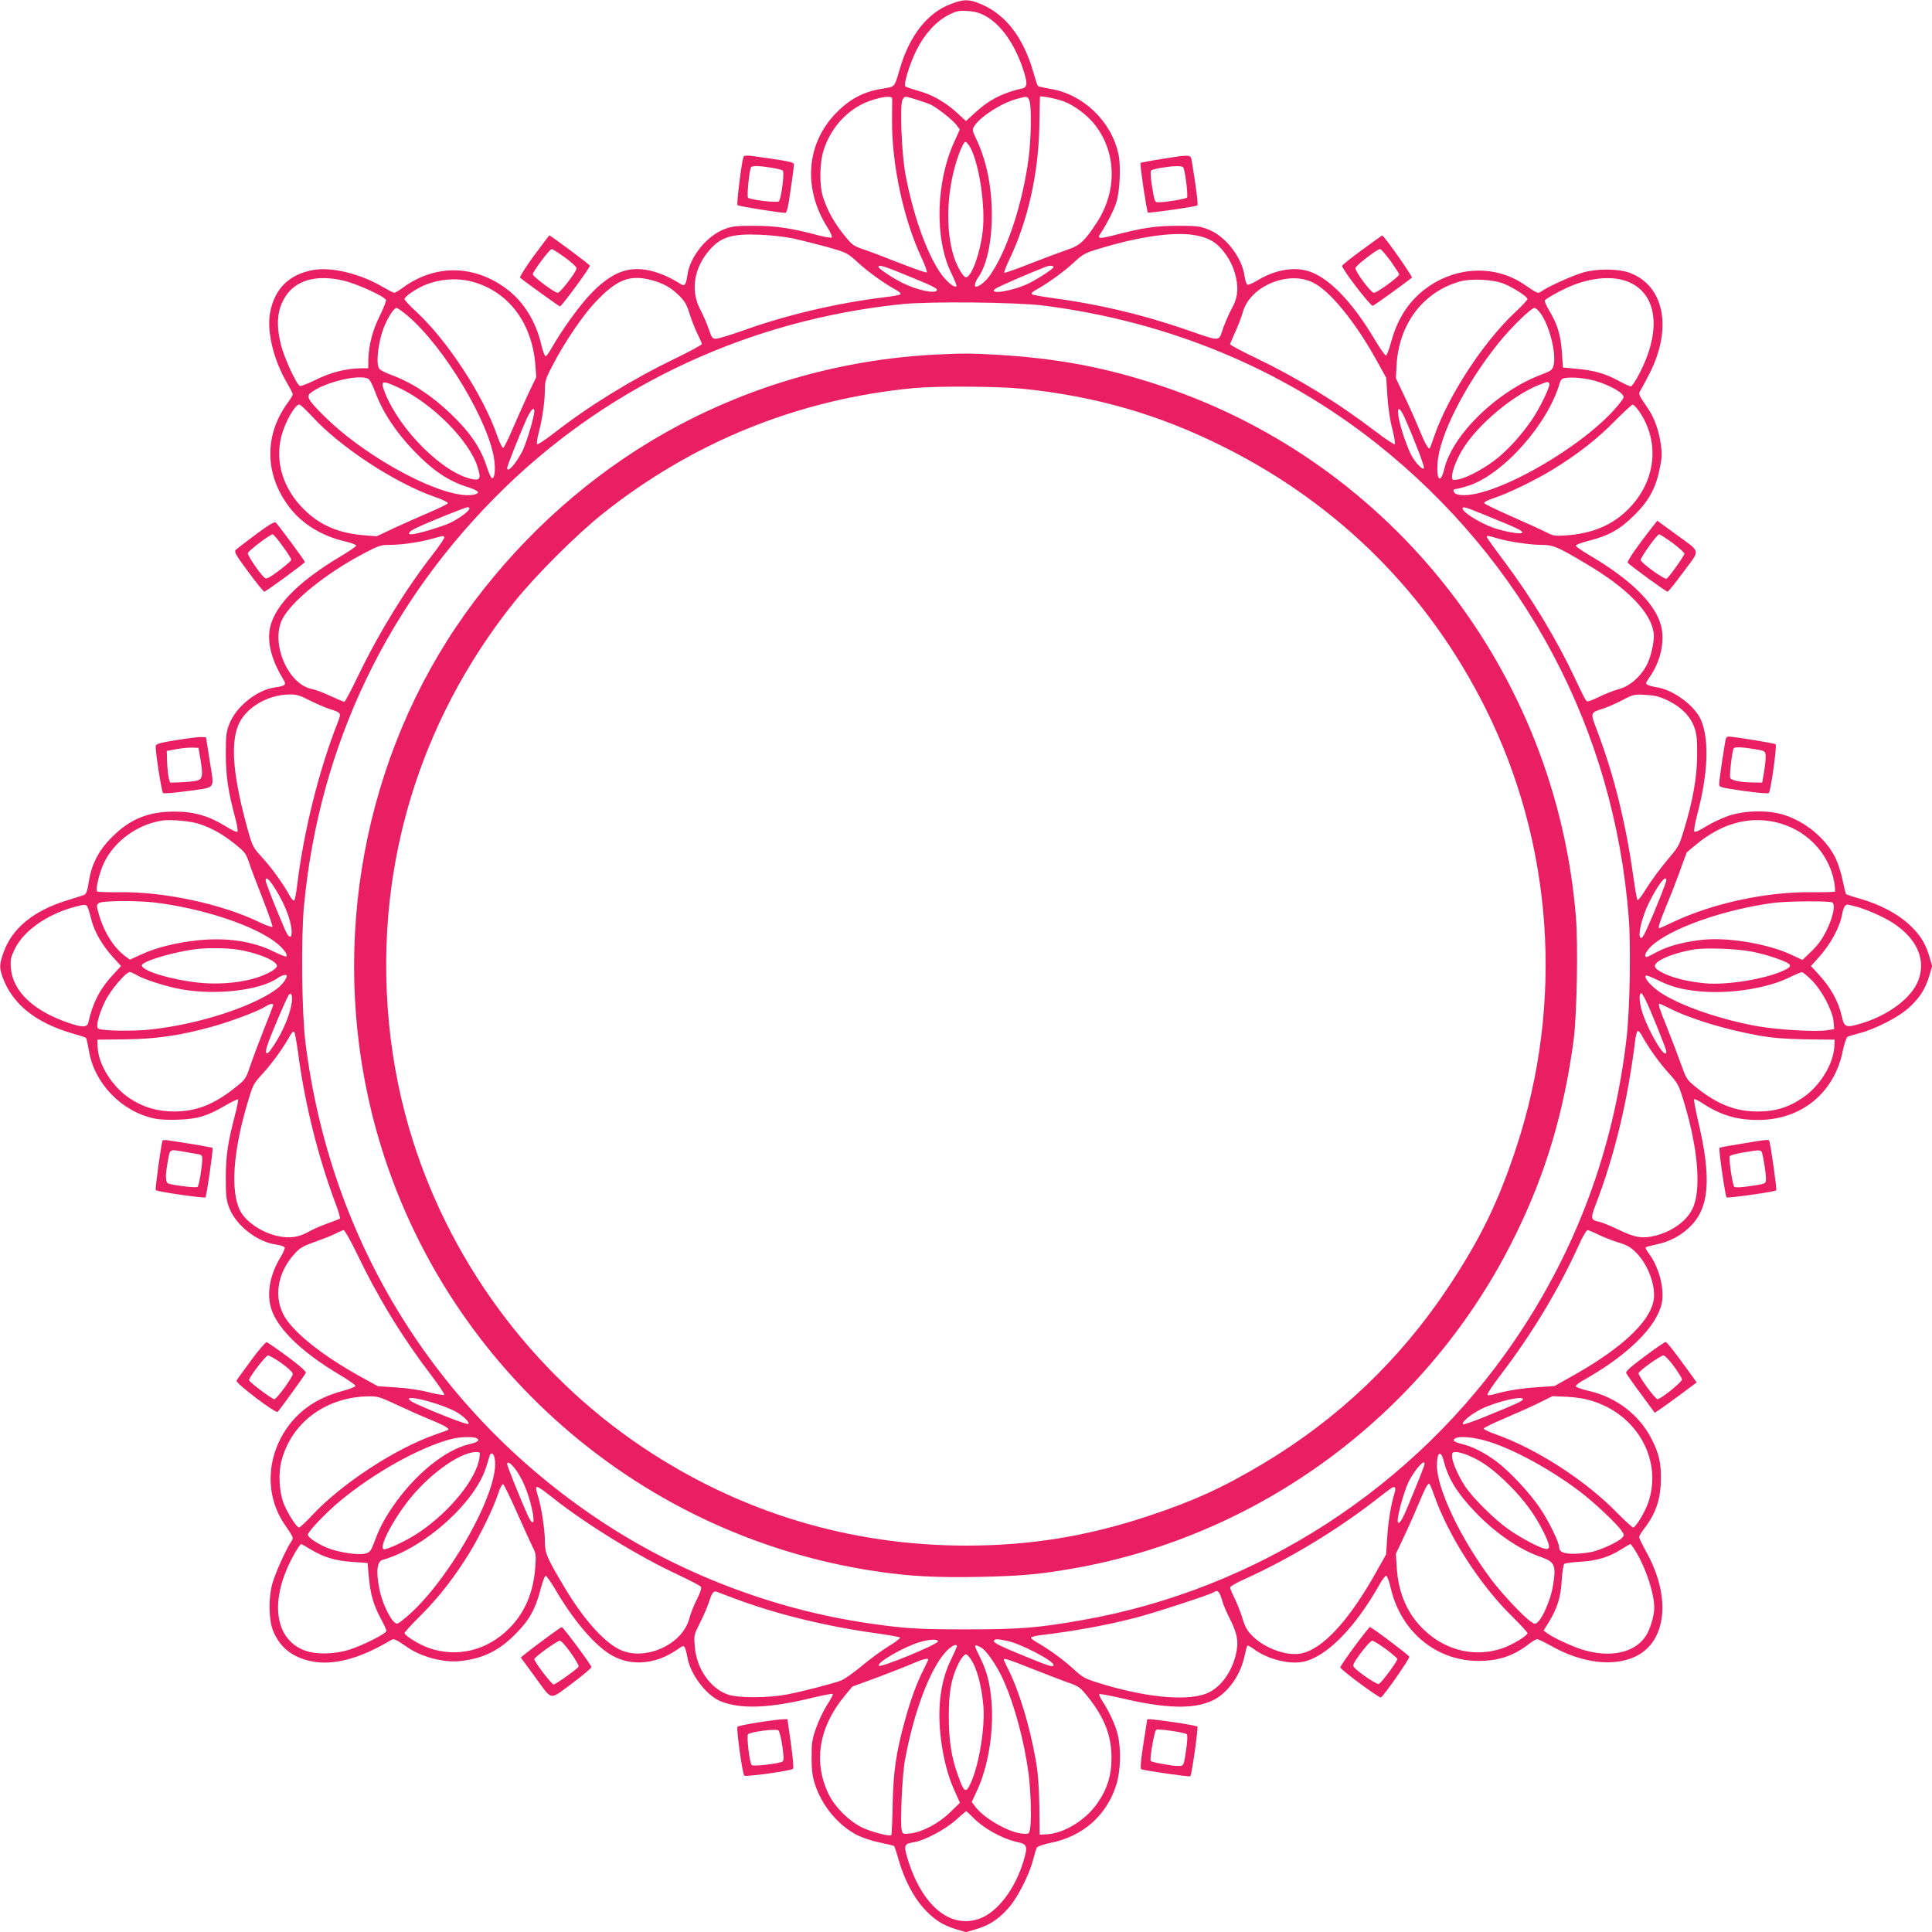
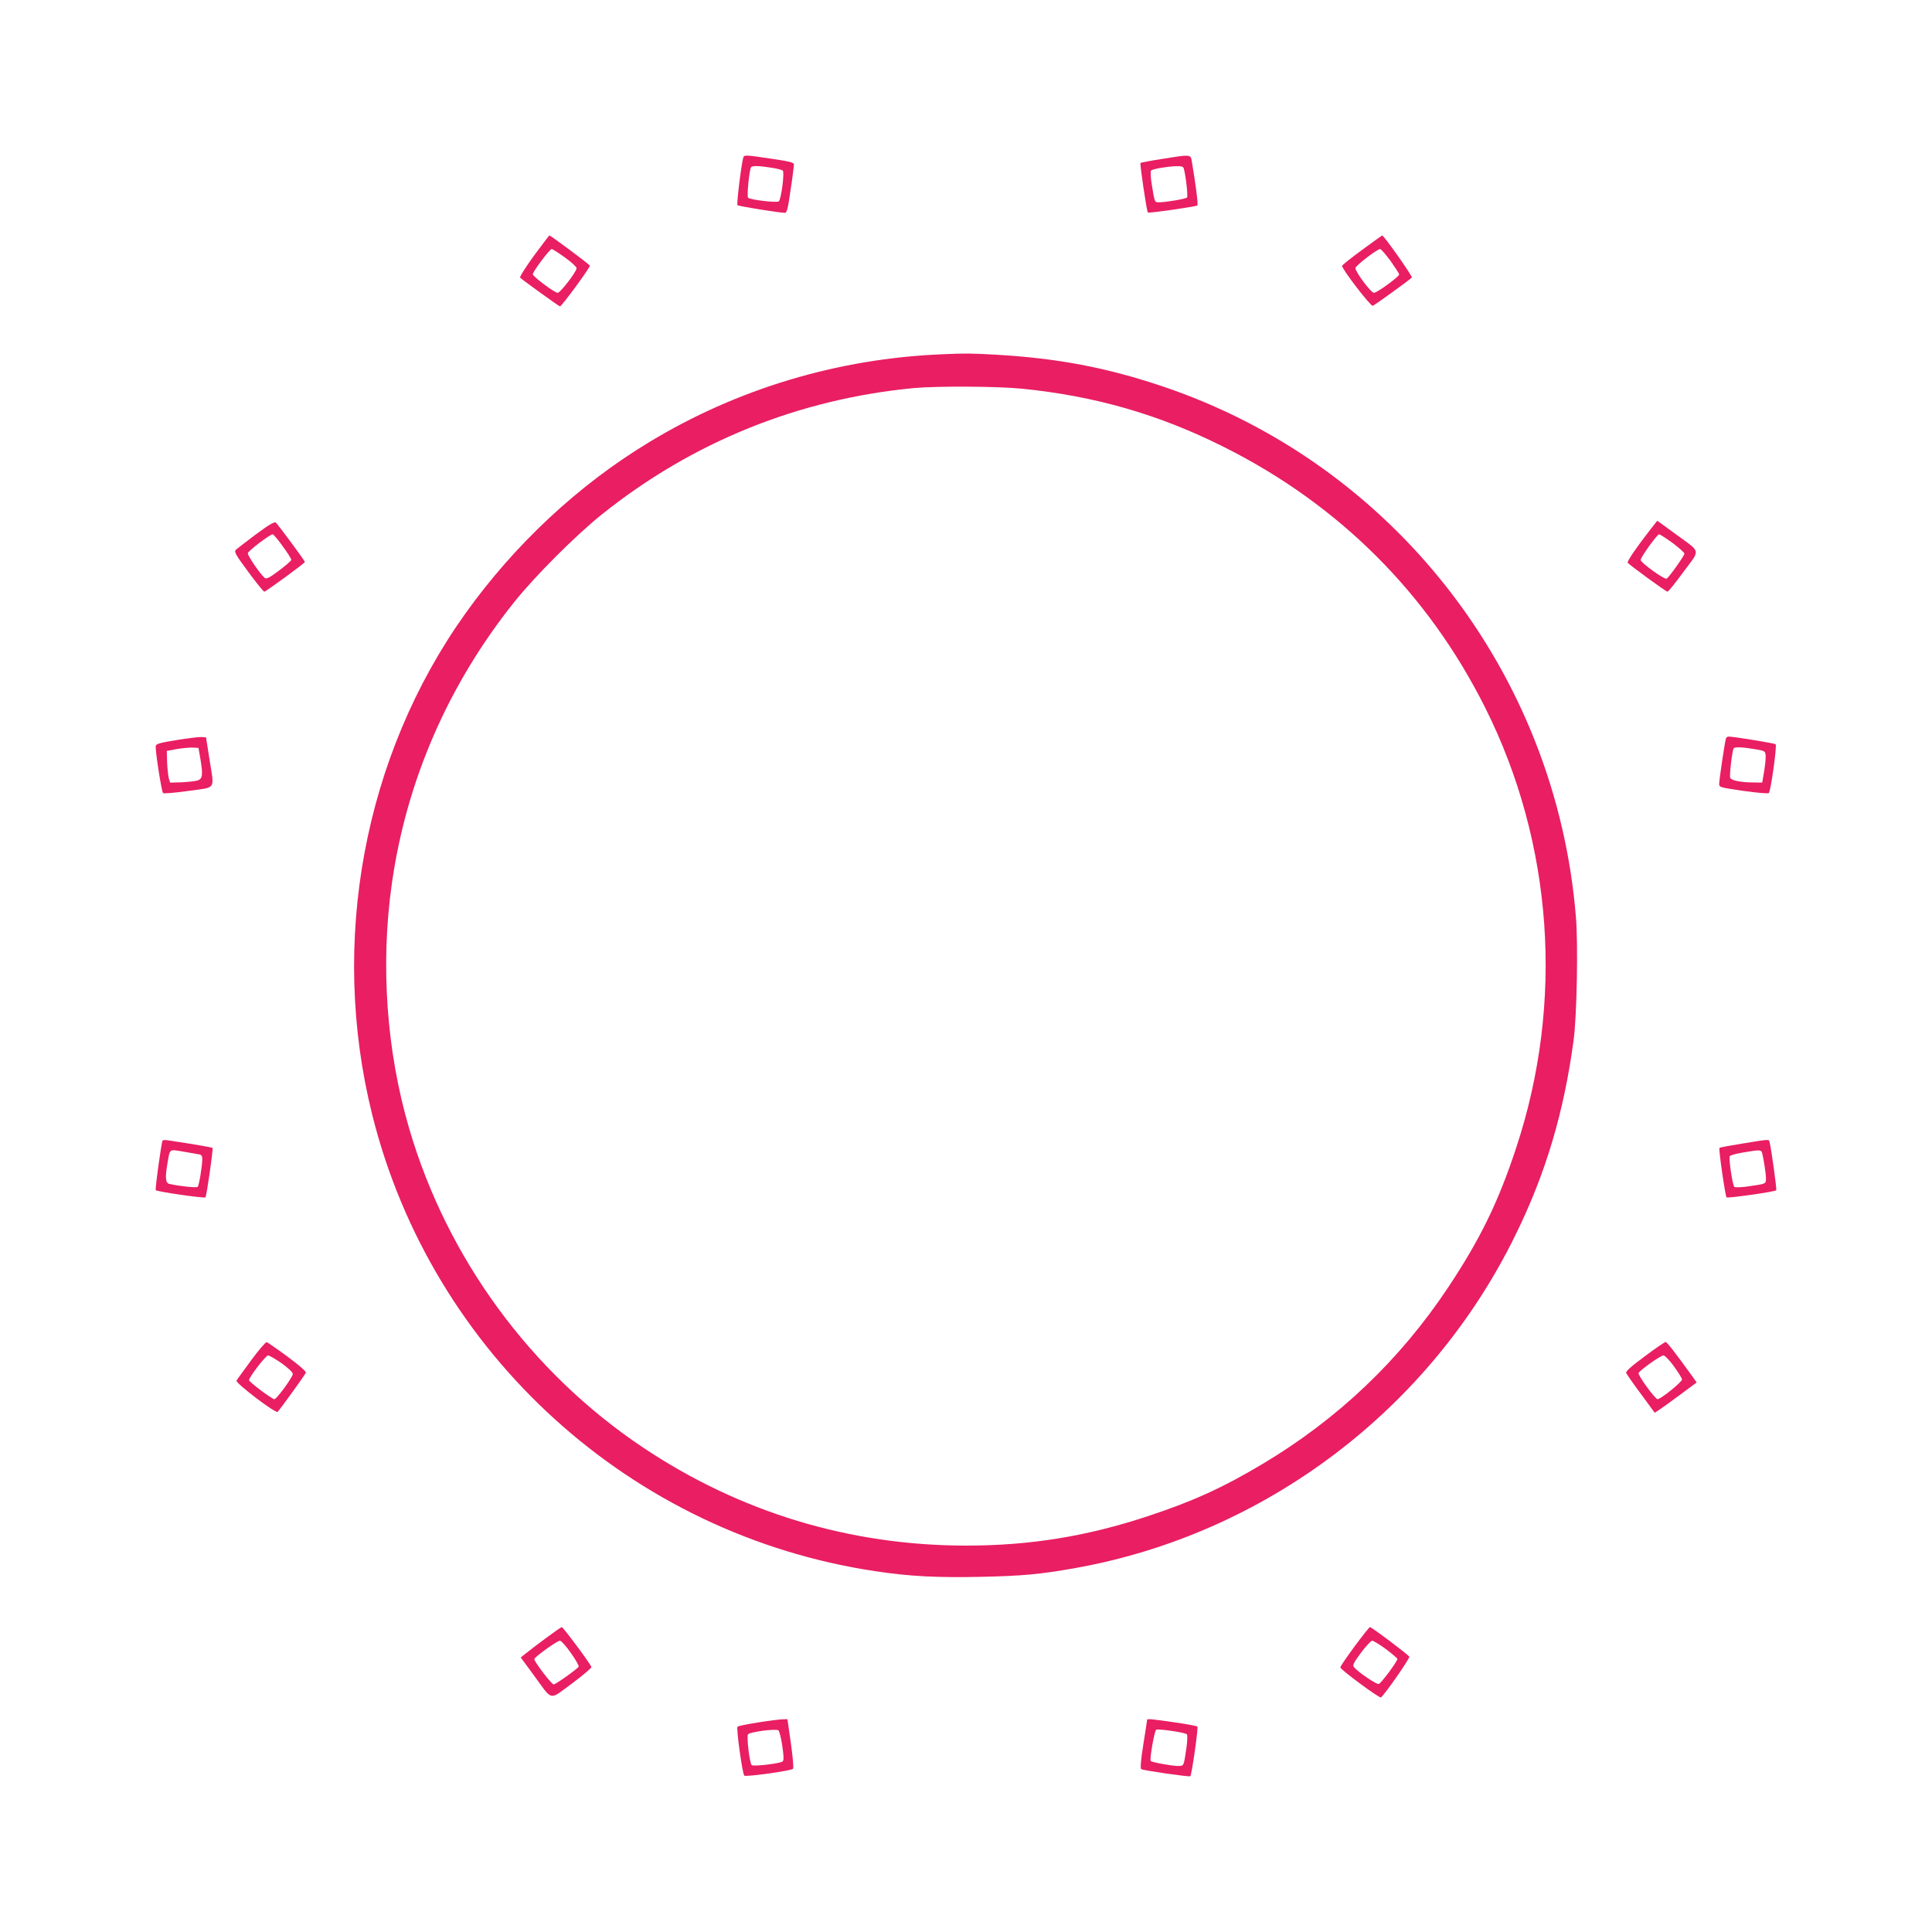
<svg xmlns="http://www.w3.org/2000/svg" version="1.0" width="1280pt" height="1280pt" viewBox="0 0 1280 1280" preserveAspectRatio="xMidYMid meet">
  <g transform="translate(0,1280) scale(0.1,-0.1)" fill="#e91e63" stroke="none">
-     <path d="M6301 12774 c-154 -57 -272 -206 -336 -419 -41 -139 -32 -128 -121 -143 -118 -18 -211 -66 -299 -155 -203 -203 -228 -502 -64 -762 21 -33 34 -64 30 -68 -4 -4 -41 1 -82 12 -182 49 -281 64 -429 65 -129 0 -152 -3 -205 -24 -114 -45 -225 -183 -241 -303 -9 -65 -18 -76 -46 -58 -114 73 -232 108 -325 96 -84 -10 -167 -58 -258 -150 -76 -76 -199 -245 -271 -372 -16 -29 -34 -53 -39 -53 -6 0 -19 35 -29 77 -35 152 -117 284 -227 367 -216 163 -475 167 -690 10 -26 -19 -51 -34 -57 -34 -5 0 -40 18 -78 40 -150 88 -340 133 -460 111 -160 -29 -256 -125 -285 -285 -22 -120 23 -310 111 -460 22 -38 40 -73 40 -78 0 -6 -15 -31 -34 -57 -157 -215 -153 -474 10 -690 83 -110 215 -192 367 -227 42 -10 77 -23 77 -29 0 -5 -46 -37 -102 -70 -294 -175 -454 -343 -473 -498 -11 -92 20 -201 93 -320 21 -33 12 -42 -55 -51 -120 -16 -258 -127 -303 -241 -21 -53 -24 -76 -24 -205 1 -148 16 -247 65 -429 11 -41 16 -78 12 -82 -4 -4 -39 12 -77 36 -109 68 -209 98 -336 98 -175 1 -297 -48 -417 -168 -89 -88 -137 -181 -155 -299 -10 -63 -17 -80 -33 -86 -11 -4 -60 -20 -110 -35 -219 -67 -363 -183 -420 -341 -29 -80 -30 -103 -10 -162 65 -185 223 -311 476 -382 40 -11 76 -23 79 -27 4 -5 12 -42 19 -83 35 -216 214 -403 432 -450 33 -8 99 -11 165 -8 126 5 187 24 307 94 44 25 81 43 84 40 3 -3 -6 -49 -20 -103 -48 -184 -61 -271 -61 -418 0 -123 3 -147 24 -200 45 -115 186 -225 312 -241 27 -4 52 -12 54 -19 3 -6 -11 -38 -30 -69 -62 -103 -86 -215 -66 -310 29 -141 195 -308 465 -467 55 -33 100 -65 100 -71 0 -6 -39 -21 -87 -34 -164 -44 -286 -126 -371 -251 -133 -194 -139 -442 -15 -627 68 -101 65 -93 45 -123 -35 -53 -104 -209 -122 -273 -27 -94 -25 -238 3 -311 44 -111 126 -178 253 -205 142 -30 315 14 516 132 36 21 28 24 129 -44 93 -62 238 -99 344 -87 151 17 257 69 365 179 93 93 133 166 167 299 13 48 27 87 33 87 6 0 33 -39 62 -87 115 -197 247 -356 355 -427 132 -88 304 -79 453 24 40 28 45 29 53 13 5 -10 12 -38 16 -62 17 -108 121 -249 215 -290 132 -56 326 -50 614 21 70 17 130 28 134 25 3 -4 -13 -36 -37 -72 -23 -36 -56 -104 -73 -153 -27 -77 -30 -100 -30 -197 0 -83 6 -126 22 -175 46 -144 157 -277 284 -340 35 -17 102 -39 150 -48 47 -10 89 -20 91 -23 3 -3 17 -45 31 -95 36 -125 96 -240 163 -315 70 -77 126 -113 214 -140 l68 -20 68 20 c86 26 144 63 210 136 61 66 141 223 167 325 9 36 20 71 24 79 4 8 44 22 93 32 213 43 369 181 433 382 30 95 34 243 9 340 -16 63 -58 153 -102 219 -13 21 -22 41 -19 44 3 3 63 -8 134 -24 305 -73 493 -78 619 -17 99 49 182 165 209 292 8 36 16 67 19 70 3 3 21 -6 41 -21 89 -68 239 -106 332 -85 154 34 342 226 503 512 17 31 37 57 44 57 6 0 19 -35 29 -77 65 -290 300 -487 582 -487 131 0 229 32 329 108 25 20 52 36 60 36 7 0 49 -20 92 -44 203 -115 414 -141 561 -70 207 100 236 399 67 698 -24 43 -44 85 -44 92 0 8 16 35 36 60 77 102 108 197 108 334 0 102 -14 161 -59 251 -83 166 -237 284 -427 326 -43 10 -78 23 -78 29 0 7 26 27 58 44 285 161 477 349 511 503 21 93 -17 243 -85 332 -15 20 -24 38 -21 41 3 3 34 11 70 19 84 17 158 55 218 112 135 126 151 325 57 716 -16 71 -27 131 -24 134 3 3 23 -6 44 -19 127 -85 235 -118 380 -118 286 0 505 179 561 458 10 49 24 89 32 93 8 4 43 15 79 24 102 26 259 106 325 167 73 66 110 124 136 210 l20 68 -20 68 c-27 88 -63 144 -140 214 -75 67 -190 127 -315 163 -50 14 -92 28 -95 31 -3 2 -13 44 -23 91 -9 48 -31 115 -48 150 -63 127 -196 238 -340 284 -102 33 -259 31 -368 -6 -46 -16 -114 -48 -150 -71 -38 -24 -71 -39 -76 -34 -5 5 3 51 17 107 74 279 83 501 26 634 -41 94 -182 198 -290 215 -24 4 -52 11 -62 16 -16 8 -15 13 13 53 73 106 101 235 75 339 -37 146 -201 307 -477 469 -49 29 -88 56 -88 62 0 6 39 20 88 33 133 34 204 74 299 168 97 95 145 183 170 314 14 68 15 96 6 159 -14 93 -42 171 -85 235 -68 101 -65 93 -44 129 10 17 36 66 57 107 149 297 95 574 -130 661 -73 29 -216 31 -311 4 -64 -18 -220 -87 -273 -122 -30 -20 -22 -23 -123 45 -185 124 -433 118 -627 -15 -125 -85 -207 -207 -251 -371 -13 -48 -28 -87 -34 -87 -6 0 -38 45 -71 100 -159 270 -326 436 -467 465 -95 20 -207 -4 -310 -66 -31 -19 -63 -33 -69 -30 -7 2 -15 27 -19 54 -16 126 -126 267 -241 312 -53 21 -77 24 -200 24 -147 0 -234 -13 -418 -61 -101 -26 -120 -25 -99 5 33 47 86 147 104 199 27 72 36 250 18 332 -47 218 -234 397 -450 432 -41 7 -78 15 -83 19 -4 3 -16 39 -27 79 -71 253 -197 411 -382 476 -58 20 -91 18 -167 -11z m228 -80 c100 -54 191 -181 247 -346 33 -97 32 -126 -3 -134 -126 -27 -223 -77 -312 -160 l-61 -56 -62 57 c-79 71 -162 118 -257 144 -41 12 -78 24 -83 29 -13 13 29 149 73 238 52 106 131 193 212 234 55 28 69 31 128 27 48 -3 81 -12 118 -33z m-618 -546 c0 -7 0 -69 -1 -138 -3 -295 75 -659 195 -917 24 -51 40 -95 35 -98 -5 -3 -86 26 -182 63 -95 38 -204 79 -241 91 -64 22 -72 28 -128 98 -64 81 -105 154 -135 243 -27 82 -25 234 5 322 43 127 128 230 239 291 83 45 211 72 213 45z m165 -9 c38 -12 80 -27 94 -34 46 -24 144 -102 167 -133 l22 -30 -35 -78 c-124 -267 -133 -646 -22 -872 22 -46 38 -85 35 -88 -14 -15 -70 33 -113 97 -91 138 -178 388 -226 649 -25 139 -37 454 -19 488 14 27 13 27 97 1z m744 -5 c15 -39 12 -248 -5 -381 -40 -305 -146 -624 -259 -781 -26 -37 -70 -72 -91 -72 -12 0 -4 34 14 59 58 81 92 236 92 416 0 191 -35 359 -102 502 -29 60 -29 63 -13 89 43 64 178 151 281 179 68 19 72 18 83 -11z m226 -5 c73 -27 164 -96 213 -162 138 -183 142 -433 10 -638 -79 -122 -115 -156 -188 -180 -36 -12 -146 -53 -244 -91 -98 -39 -180 -68 -183 -65 -3 3 12 43 34 89 123 259 192 569 198 883 2 105 3 192 4 194 0 9 106 -12 156 -30z m-615 -310 c58 -115 98 -385 80 -548 -15 -141 -70 -296 -108 -308 -17 -6 -58 61 -82 132 -61 185 -49 462 31 681 18 50 35 84 44 84 7 0 23 -19 35 -41z m-1181 -598 c52 -11 155 -37 229 -57 133 -38 133 -38 208 -106 69 -63 176 -139 252 -180 18 -10 30 -22 27 -27 -3 -5 -50 -14 -103 -20 -315 -38 -655 -118 -943 -222 -80 -28 -158 -52 -174 -53 -26 -1 -30 4 -51 65 -12 37 -37 93 -54 125 -68 125 -45 279 61 399 75 85 147 107 328 100 69 -2 168 -13 220 -24z m2682 18 c74 -16 120 -41 163 -91 49 -57 80 -120 95 -192 16 -77 7 -136 -29 -200 -16 -28 -41 -86 -57 -129 -33 -94 -5 -94 -269 -3 -275 94 -569 163 -860 201 -71 10 -134 21 -139 26 -5 5 5 16 23 26 82 45 187 121 251 180 65 60 78 67 168 94 281 86 516 117 654 88z m-1950 -253 c196 -80 230 -96 225 -109 -9 -26 -133 1 -231 50 -65 33 -156 94 -156 104 0 17 29 9 162 -45z m998 45 c0 -11 -91 -71 -159 -106 -102 -51 -272 -81 -230 -40 11 11 234 108 339 148 23 9 50 8 50 -2z m-4700 -91 c87 -21 268 -104 277 -127 3 -7 -16 -55 -41 -106 -48 -95 -75 -200 -76 -299 l0 -48 -47 0 c-100 -1 -205 -28 -300 -76 -51 -25 -99 -44 -106 -41 -23 9 -106 190 -127 277 -32 136 -23 230 30 314 71 112 208 149 390 106z m2033 5 c81 -21 133 -50 187 -104 38 -38 51 -61 69 -121 13 -41 36 -100 52 -132 16 -32 29 -62 29 -67 0 -6 -78 -48 -172 -94 -289 -139 -575 -315 -807 -496 -58 -45 -108 -78 -112 -74 -5 5 0 40 11 80 24 91 40 207 40 285 0 55 6 72 56 167 80 152 196 322 278 409 142 150 228 184 369 147z m4382 -15 c114 -53 284 -262 426 -519 l63 -114 8 -121 c4 -71 17 -160 32 -216 13 -52 21 -98 17 -103 -4 -4 -61 34 -127 84 -247 189 -510 351 -801 491 -90 43 -163 82 -163 87 0 4 15 41 34 82 19 41 42 101 51 134 48 168 296 273 460 195z m2110 -5 c177 -86 200 -322 58 -597 -25 -49 -51 -88 -58 -88 -8 0 -47 18 -87 40 -86 46 -160 67 -278 77 l-85 8 -7 100 c-7 113 -31 191 -84 277 -19 32 -32 62 -29 68 9 14 121 75 185 100 144 57 289 63 385 15z m-7681 10 c242 -63 401 -271 423 -554 l6 -79 -53 -111 c-28 -61 -75 -166 -104 -233 -28 -67 -56 -123 -62 -125 -6 -2 -26 38 -43 89 -91 260 -326 620 -531 811 -44 40 -80 79 -80 85 0 14 52 53 108 81 99 50 229 64 336 36z m6835 -13 c64 -25 161 -87 161 -103 0 -7 -38 -47 -84 -90 -208 -195 -440 -550 -532 -814 -15 -44 -29 -82 -31 -84 -9 -11 -32 31 -68 119 -21 52 -65 151 -98 220 l-59 125 5 90 c16 270 177 482 419 550 74 21 216 14 287 -13z m-3049 -146 c828 -105 1582 -417 2210 -914 981 -778 1575 -1895 1671 -3144 15 -197 7 -623 -16 -808 -87 -731 -331 -1387 -736 -1985 -663 -977 -1711 -1656 -2871 -1859 -290 -51 -410 -61 -763 -61 -325 0 -408 5 -655 41 -628 92 -1254 332 -1782 685 -1088 727 -1780 1852 -1944 3159 -25 199 -30 695 -10 910 102 1070 560 2021 1334 2772 708 686 1627 1110 2627 1213 188 19 757 13 935 -9z m-4213 -65 c246 -206 553 -721 579 -970 7 -65 -1 -114 -17 -109 -6 2 -21 36 -34 75 -38 122 -109 227 -236 349 -128 123 -259 209 -394 259 -39 14 -76 33 -82 42 -26 34 -6 193 37 290 27 62 62 113 77 113 6 0 38 -22 70 -49z m7508 15 c59 -77 108 -269 88 -346 -8 -31 -16 -37 -79 -61 -293 -109 -589 -396 -645 -625 -24 -101 -53 -79 -45 36 11 183 183 523 404 797 82 102 216 233 239 233 7 0 24 -15 38 -34z m-7762 -438 c9 -7 28 -44 42 -83 50 -135 136 -266 259 -394 122 -127 227 -198 349 -236 77 -25 93 -40 52 -51 -181 -45 -709 231 -1001 523 -101 100 -116 126 -87 149 88 72 335 130 386 92z m8092 -3 c77 -16 181 -63 210 -95 17 -19 17 -21 -8 -54 -221 -289 -880 -663 -1081 -612 -27 7 -37 36 -12 36 8 0 43 9 79 20 232 72 534 410 612 687 3 12 14 24 23 26 36 10 110 6 177 -8z m-7888 -56 c219 -104 463 -349 517 -523 24 -74 17 -90 -32 -81 -191 35 -483 323 -582 574 -32 82 -21 85 97 30z m7618 30 c9 -13 -62 -161 -113 -236 -65 -95 -141 -182 -221 -250 -80 -68 -211 -140 -273 -150 -36 -5 -38 -4 -38 20 0 39 36 128 79 194 102 157 319 339 490 410 65 26 68 27 76 12z m-8197 -218 c184 -202 549 -441 810 -532 51 -17 91 -37 89 -43 -2 -6 -57 -33 -123 -61 -65 -28 -171 -75 -234 -104 l-114 -54 -78 6 c-174 14 -297 66 -404 172 -139 137 -194 317 -149 488 24 92 90 207 118 207 7 0 45 -36 85 -79z m8797 26 c134 -202 104 -457 -75 -638 -105 -107 -239 -164 -414 -176 -76 -5 -85 -4 -136 23 -30 15 -133 62 -229 104 -96 42 -176 81 -178 87 -2 6 26 21 64 33 99 33 272 117 395 192 162 100 292 201 408 320 58 59 111 107 117 107 7 1 29 -23 48 -52z m-7325 9 c0 -37 -52 -210 -78 -263 -44 -86 -102 -151 -102 -113 0 13 87 231 128 323 28 62 52 86 52 53z m5766 -43 c63 -141 134 -326 128 -335 -8 -13 -49 27 -79 78 -30 51 -81 201 -90 267 -10 66 9 61 41 -10z m-6196 -602 c0 -16 -60 -61 -123 -93 -53 -26 -226 -78 -263 -78 -31 0 -10 23 44 47 90 42 316 132 330 133 6 0 12 -4 12 -9z m6733 -45 c214 -87 252 -105 241 -116 -11 -11 -117 8 -190 33 -91 33 -204 103 -204 128 0 16 18 10 153 -45z m-6899 -145 c3 -4 -31 -55 -75 -112 -181 -232 -357 -518 -496 -806 -46 -95 -87 -173 -92 -173 -4 0 -46 18 -92 39 -46 22 -101 42 -122 46 -158 30 -275 301 -198 460 58 119 288 305 542 439 95 50 112 56 167 56 79 0 194 16 279 39 84 23 81 23 87 12z m6971 -6 c74 -23 221 -45 298 -45 77 0 108 -13 297 -126 271 -160 428 -321 446 -457 7 -53 -19 -168 -51 -223 -44 -75 -109 -130 -178 -149 -34 -9 -95 -33 -135 -53 -49 -24 -75 -33 -82 -26 -6 6 -39 71 -73 145 -124 263 -286 532 -469 777 -65 86 -118 160 -118 165 0 10 8 9 65 -8z m-7866 -1074 c42 -21 101 -47 131 -57 81 -25 82 -27 59 -87 -125 -316 -227 -725 -270 -1080 -6 -53 -15 -100 -20 -103 -5 -3 -17 9 -27 27 -41 76 -117 183 -180 252 -66 73 -69 78 -100 188 -97 349 -117 569 -62 698 49 113 193 199 339 200 44 1 68 -6 130 -38z m9007 -5 c86 -43 145 -104 171 -179 14 -41 18 -80 17 -182 -1 -145 -28 -300 -87 -492 -31 -105 -36 -113 -114 -205 -44 -52 -104 -134 -134 -182 -29 -48 -56 -83 -60 -79 -4 4 -17 78 -29 163 -48 344 -128 669 -239 960 -46 120 -46 118 39 145 30 10 89 35 130 57 73 38 77 39 154 34 64 -3 92 -11 152 -40z m-9735 -815 c86 -29 151 -66 232 -130 70 -56 76 -64 98 -128 12 -37 53 -146 91 -241 37 -96 66 -178 63 -182 -3 -5 -43 9 -88 31 -248 120 -630 202 -925 198 -78 -1 -145 1 -149 5 -12 12 17 131 47 192 71 144 221 252 385 278 57 8 191 -4 246 -23z m10434 14 c202 -43 358 -197 396 -393 6 -34 9 -65 6 -69 -4 -3 -71 -5 -149 -4 -299 4 -656 -72 -917 -195 -51 -24 -95 -44 -97 -44 -11 0 0 37 39 131 24 57 66 164 93 238 l49 134 64 53 c163 135 340 186 516 149z m-9942 -427 c68 -104 113 -215 119 -292 4 -56 -17 -56 -42 1 -45 100 -130 315 -130 329 0 27 18 14 53 -38z m9227 40 c0 -14 -81 -217 -127 -317 -24 -54 -36 -72 -45 -63 -18 18 10 133 53 223 59 122 119 201 119 157z m-10010 -148 c290 -36 602 -134 765 -241 67 -43 117 -101 101 -116 -3 -3 -42 13 -88 35 -136 67 -310 92 -499 72 -143 -15 -274 -48 -372 -93 l-76 -35 -33 24 c-71 53 -136 153 -169 263 -21 72 -21 75 -4 88 23 16 250 18 375 3z m11109 1 c23 -15 6 -96 -38 -186 -29 -58 -57 -97 -100 -138 l-59 -57 -77 36 c-149 69 -402 113 -569 99 -120 -10 -242 -41 -314 -80 -34 -19 -67 -35 -72 -35 -22 0 -7 36 30 71 124 118 485 245 816 288 92 11 365 13 383 2z m-11558 -32 c4 -8 15 -44 24 -81 20 -81 72 -170 143 -249 l54 -59 -56 -61 c-83 -89 -133 -186 -160 -311 -8 -36 -37 -37 -134 -4 -231 79 -367 208 -380 362 -4 57 -1 71 27 129 58 117 208 224 386 274 77 21 85 22 96 0z m11714 5 c59 -14 177 -65 239 -104 164 -104 228 -244 176 -384 -44 -116 -195 -231 -377 -286 -102 -31 -114 -27 -129 40 -24 108 -75 199 -162 292 l-44 48 47 52 c83 91 145 205 160 293 9 48 22 67 44 61 9 -3 30 -8 46 -12z m-10730 -284 c133 -19 270 -74 270 -110 0 -8 -18 -25 -40 -37 -109 -63 -295 -91 -474 -74 -183 19 -381 78 -381 115 0 28 222 93 370 109 72 8 187 6 255 -3z m10043 -15 c46 -9 116 -28 155 -42 116 -41 122 -53 45 -87 -122 -54 -367 -93 -507 -81 -104 9 -206 33 -267 61 -66 31 -81 48 -63 70 29 35 139 75 254 94 81 12 281 5 383 -15z m-10704 -154 c48 -30 200 -78 301 -96 230 -40 522 -6 636 76 25 18 59 26 59 14 0 -21 -35 -65 -72 -91 -163 -117 -511 -229 -824 -264 -119 -14 -338 -10 -354 6 -16 16 4 92 47 182 35 72 137 192 163 192 7 0 27 -9 44 -19z m11101 -37 c67 -68 136 -199 143 -273 l4 -49 -48 -8 c-76 -11 -318 3 -454 26 -246 43 -517 136 -649 224 -64 43 -112 99 -97 113 3 3 38 -10 78 -30 89 -45 170 -66 291 -76 198 -16 436 22 582 93 38 19 76 35 82 35 7 1 37 -24 68 -55z m-10075 -164 c-17 -89 -75 -214 -140 -300 -28 -38 -37 -15 -16 43 26 75 127 310 139 325 19 24 28 -12 17 -68z m8970 40 c31 -60 140 -331 140 -346 0 -78 -145 178 -170 299 -11 53 -9 87 4 87 3 0 15 -18 26 -40z m-9090 -39 c0 -4 -29 -80 -64 -167 -34 -87 -75 -196 -90 -241 -25 -76 -32 -86 -87 -130 -146 -119 -264 -166 -414 -167 -112 0 -207 28 -297 88 -115 77 -206 223 -211 338 l-2 50 185 2 c210 3 359 25 568 82 130 36 309 103 358 134 32 20 54 25 54 11z m9248 -20 c143 -72 372 -142 597 -182 89 -16 169 -22 310 -25 l190 -2 -2 -45 c-6 -114 -90 -254 -200 -333 -95 -68 -187 -98 -307 -98 -147 0 -268 47 -407 159 -63 51 -67 57 -99 147 -18 51 -59 159 -91 239 -56 140 -66 169 -54 169 3 0 31 -13 63 -29z m-9083 -296 c44 -337 132 -691 253 -1012 17 -45 28 -85 23 -87 -4 -3 -41 -17 -82 -32 -41 -14 -97 -39 -125 -55 -64 -36 -123 -45 -200 -29 -107 22 -216 95 -253 169 -66 129 -47 398 53 728 32 107 37 116 99 183 59 64 135 169 180 251 10 18 21 28 26 23 5 -5 16 -67 26 -139z m8903 114 c41 -76 118 -184 177 -248 58 -64 67 -79 94 -167 94 -299 122 -568 75 -706 -31 -93 -131 -172 -254 -204 -88 -22 -138 -14 -249 40 -52 25 -109 48 -127 52 -54 10 -57 22 -25 105 130 340 215 693 266 1107 4 28 11 52 16 52 6 0 18 -14 27 -31z m-8510 -1451 c140 -292 302 -555 491 -802 50 -66 88 -123 84 -127 -5 -4 -51 4 -103 17 -56 15 -145 28 -216 32 l-121 8 -114 63 c-241 133 -427 279 -498 389 -81 127 -57 297 61 426 37 40 57 51 138 80 52 18 113 42 135 54 22 12 46 21 52 22 7 0 48 -73 91 -162z m8220 133 c32 -16 91 -39 132 -52 60 -18 83 -31 120 -68 79 -79 131 -220 116 -314 -24 -146 -218 -326 -554 -512 l-103 -58 -117 -8 c-108 -7 -210 -24 -289 -48 -19 -5 -35 -6 -38 -1 -3 5 36 65 88 132 207 271 388 572 518 861 24 53 49 97 57 97 7 0 38 -13 70 -29z m-7957 -1129 c68 -32 167 -76 219 -97 88 -36 130 -59 119 -68 -2 -2 -40 -16 -84 -31 -264 -92 -619 -324 -814 -532 -43 -46 -83 -84 -90 -84 -16 0 -78 98 -102 160 -29 76 -36 199 -15 278 65 256 293 426 577 431 61 1 76 -4 190 -57z m7925 24 c296 -95 459 -395 364 -671 -22 -64 -83 -165 -100 -165 -6 0 -59 49 -118 109 -207 209 -526 414 -792 508 -44 15 -80 33 -80 38 0 6 62 36 138 68 75 32 178 78 227 102 l90 45 95 -4 c65 -3 120 -12 176 -30z m-7663 -17 c49 -16 108 -40 131 -54 51 -30 91 -71 78 -79 -9 -6 -194 65 -334 128 -125 56 -37 59 125 5z m7197 31 c0 -12 -45 -32 -249 -115 -78 -32 -144 -55 -148 -51 -13 13 54 68 123 102 102 49 274 89 274 64z m-6930 -260 c21 -13 5 -25 -54 -39 -161 -39 -362 -204 -506 -416 -58 -86 -86 -139 -119 -229 -24 -63 -30 -71 -61 -79 -46 -12 -179 8 -254 39 -63 26 -126 68 -126 86 0 21 116 142 210 221 224 187 526 356 735 412 59 16 154 19 175 5z m6686 -16 c168 -48 419 -183 620 -335 97 -73 247 -215 279 -263 17 -25 17 -28 1 -45 -24 -26 -131 -76 -196 -92 -30 -7 -85 -13 -121 -13 -69 -1 -99 12 -99 43 0 31 -68 171 -125 256 -66 100 -201 245 -289 311 -74 56 -158 99 -222 115 -59 14 -75 26 -54 39 27 17 116 10 206 -16z m-6670 -115 c-22 -139 -194 -352 -396 -489 -85 -58 -229 -125 -241 -113 -22 22 53 171 151 301 137 183 352 341 464 342 28 0 28 -1 22 -41z m6554 18 c89 -37 168 -95 270 -197 100 -100 171 -198 227 -311 43 -87 46 -115 15 -111 -35 3 -154 66 -241 125 -93 64 -243 211 -296 292 -46 71 -84 159 -85 198 0 23 4 27 28 27 15 0 52 -11 82 -23z m-6454 -13 c51 -201 -323 -860 -613 -1081 -32 -25 -34 -25 -53 -8 -32 29 -79 133 -95 210 -25 119 -18 190 19 200 279 79 617 382 688 619 11 39 23 74 25 79 9 15 23 6 29 -19z m6290 -26 c29 -115 90 -213 209 -337 132 -138 294 -249 435 -297 94 -33 102 -55 76 -206 -15 -79 -64 -194 -97 -224 -17 -16 -20 -16 -45 1 -48 32 -190 182 -263 279 -202 268 -361 602 -361 756 0 91 26 107 46 28z m-6161 -39 c51 -62 96 -166 121 -283 20 -95 4 -110 -32 -30 -46 102 -134 322 -134 333 0 20 18 11 45 -20z m6030 9 c-11 -34 -109 -276 -135 -330 -23 -49 -40 -62 -40 -30 0 38 41 185 68 245 41 89 127 183 107 115z m-6010 -309 c45 -101 92 -204 104 -229 21 -39 23 -54 18 -126 -12 -174 -69 -309 -176 -415 -146 -145 -342 -192 -528 -128 -63 21 -163 83 -163 100 0 5 48 58 108 117 119 119 221 250 320 410 75 123 159 296 192 395 12 37 27 66 33 64 6 -2 47 -86 92 -188z m6078 111 c94 -266 299 -585 508 -792 60 -59 109 -112 109 -118 0 -17 -101 -78 -165 -100 -176 -61 -367 -19 -510 112 -116 105 -181 248 -191 422 l-6 91 54 115 c30 63 74 162 98 220 44 105 57 130 69 130 3 0 19 -36 34 -80z m-5831 -21 c225 -176 563 -383 824 -504 77 -36 143 -71 148 -78 5 -8 -4 -38 -27 -83 -20 -39 -42 -96 -50 -127 -46 -177 -303 -288 -467 -203 -108 56 -241 208 -364 416 -113 189 -126 220 -126 297 0 77 -22 224 -45 298 -26 87 -23 87 107 -16z m5570 75 c4 -3 2 -20 -3 -37 -24 -79 -41 -181 -48 -289 l-8 -117 -58 -103 c-186 -336 -366 -530 -512 -554 -94 -15 -235 37 -314 116 -37 37 -50 60 -68 120 -13 41 -36 100 -52 132 -16 32 -29 63 -29 70 0 8 44 33 98 57 289 130 608 323 862 520 118 92 123 95 132 85z m-7184 -409 c86 -52 164 -76 277 -83 l100 -7 8 -85 c10 -118 31 -192 77 -278 22 -40 40 -79 40 -87 0 -18 -159 -98 -250 -126 -95 -29 -214 -31 -285 -6 -184 64 -235 279 -126 538 31 74 86 169 97 169 3 0 31 -16 62 -35z m8785 -23 c65 -111 116 -270 117 -362 0 -54 -27 -145 -56 -189 -74 -112 -236 -147 -421 -90 -72 23 -193 79 -232 108 l-24 18 36 59 c55 89 78 165 84 276 3 54 11 102 17 107 6 5 54 11 106 14 109 6 191 31 271 82 30 19 57 35 61 35 4 0 22 -26 41 -58z m-5978 -302 c281 -105 604 -184 935 -230 85 -12 159 -25 163 -29 4 -4 -31 -31 -79 -60 -48 -30 -129 -89 -180 -133 -52 -43 -112 -85 -134 -93 -66 -23 -259 -73 -355 -91 -126 -24 -323 -25 -392 -1 -118 41 -209 173 -220 319 -6 74 -5 78 34 155 22 43 48 103 58 133 21 67 33 83 54 74 9 -3 61 -23 116 -44z m3212 38 c5 -7 15 -33 22 -58 7 -25 31 -80 53 -123 48 -96 56 -151 34 -237 -32 -123 -111 -223 -204 -254 -138 -47 -407 -19 -706 75 -87 27 -105 37 -159 87 -66 61 -161 131 -239 176 -27 15 -48 31 -48 35 0 5 24 12 53 16 243 30 437 65 637 116 114 29 489 151 519 169 21 13 27 12 38 -2z m-1863 -323 c-2 -20 -378 -175 -391 -161 -19 19 166 126 272 157 63 19 121 21 119 4z m458 4 c91 -19 308 -132 308 -160 0 -17 -27 -9 -173 51 -178 72 -230 98 -222 110 8 13 22 12 87 -1z m-332 -36 c0 -4 -18 -43 -39 -88 -66 -132 -90 -300 -71 -491 14 -143 48 -280 96 -382 l34 -76 -65 -63 c-75 -73 -182 -130 -263 -140 -49 -5 -51 -5 -58 22 -11 45 3 363 21 460 58 321 167 609 271 721 35 39 74 58 74 37z m160 -8 c33 -17 106 -122 145 -210 76 -167 141 -410 170 -628 15 -121 20 -310 9 -367 -7 -32 -8 -32 -54 -28 -90 9 -253 103 -309 179 l-23 31 36 77 c73 157 111 389 95 588 -10 120 -31 202 -74 288 -46 93 -46 96 5 70z m-72 -72 c43 -60 75 -176 87 -314 12 -140 -27 -385 -81 -506 -34 -78 -46 -72 -87 44 -44 121 -61 233 -61 393 0 152 14 238 55 329 20 46 46 81 60 81 4 0 16 -12 27 -27z m-278 -8 c0 -3 -14 -33 -31 -66 -46 -91 -86 -200 -124 -339 -58 -209 -77 -341 -81 -559 -2 -107 -6 -196 -9 -199 -10 -11 -135 22 -195 51 -85 42 -177 133 -219 218 -104 212 -67 444 103 651 l53 64 169 62 c93 35 198 76 234 92 61 27 100 37 100 25z m683 -59 c89 -35 197 -77 240 -92 73 -25 83 -32 132 -93 112 -139 159 -260 159 -407 0 -120 -30 -212 -98 -307 -79 -110 -219 -194 -333 -200 l-45 -2 -2 190 c-3 141 -9 221 -25 310 -40 225 -110 454 -182 597 -16 32 -29 60 -29 63 0 11 27 3 183 -59z m-397 -977 c74 -79 197 -149 304 -173 67 -15 71 -27 40 -129 -55 -182 -170 -333 -286 -377 -199 -75 -391 87 -485 409 -22 76 -17 86 47 96 67 10 211 86 279 149 33 30 63 55 66 56 3 0 18 -14 35 -31z" />
    <path d="M6245 10453 c-692 -28 -1360 -228 -1945 -583 -468 -283 -891 -678 -1217 -1135 -673 -943 -902 -2176 -617 -3320 395 -1585 1716 -2784 3336 -3025 226 -34 404 -43 697 -37 274 6 393 17 619 57 1260 223 2355 1050 2921 2205 202 410 323 817 387 1297 21 158 30 628 15 811 -131 1618 -1210 3004 -2741 3518 -373 125 -692 185 -1100 209 -168 9 -198 10 -355 3z m524 -228 c488 -49 911 -171 1341 -387 762 -382 1350 -969 1730 -1727 450 -899 524 -1952 205 -2916 -118 -359 -239 -606 -451 -925 -320 -481 -730 -871 -1229 -1169 -265 -158 -463 -248 -760 -346 -401 -133 -781 -195 -1202 -195 -772 0 -1500 220 -2143 650 -743 497 -1298 1254 -1549 2113 -151 515 -191 1086 -115 1622 96 680 373 1318 810 1865 138 173 411 446 584 584 600 479 1301 762 2065 835 155 14 550 12 714 -4z" />
    <path d="M4925 11758 c-13 -40 -46 -310 -39 -317 8 -8 279 -51 315 -51 12 0 20 30 37 153 13 83 22 159 22 168 0 12 -30 20 -147 37 -172 26 -182 26 -188 10z m185 -69 c35 -5 69 -14 76 -19 13 -11 -10 -188 -26 -204 -11 -11 -190 10 -204 24 -9 9 8 183 20 202 7 11 55 10 134 -3z" />
    <path d="M7693 11746 c-72 -11 -134 -23 -137 -26 -5 -6 41 -321 49 -328 6 -6 319 39 328 47 6 6 -10 132 -38 299 -7 39 -12 39 -202 8z m150 -63 c14 -51 29 -185 21 -192 -10 -9 -139 -31 -183 -31 -33 0 -30 -6 -52 128 -6 41 -7 78 -3 82 12 11 107 27 166 29 37 1 48 -3 51 -16z" />
    <path d="M3536 11104 c-54 -75 -95 -139 -90 -144 24 -21 258 -190 264 -190 11 0 202 260 198 270 -3 9 -260 200 -268 200 -3 -1 -49 -62 -104 -136z m207 -10 c42 -30 77 -62 77 -71 0 -23 -108 -163 -125 -163 -21 0 -165 108 -165 123 0 18 112 167 125 167 6 0 45 -25 88 -56z" />
    <path d="M9025 11145 c-72 -53 -132 -100 -133 -106 -6 -16 190 -271 203 -265 12 4 238 167 259 187 7 6 -185 279 -197 279 -1 0 -61 -43 -132 -95z m188 -74 c31 -44 57 -84 57 -89 0 -15 -147 -122 -167 -122 -20 0 -123 138 -123 164 0 15 144 126 164 126 6 0 37 -36 69 -79z" />
    <path d="M1697 9261 c-65 -49 -125 -95 -134 -103 -13 -14 -5 -29 82 -147 53 -72 101 -131 106 -131 10 0 269 189 269 197 0 7 -179 250 -193 261 -9 7 -46 -15 -130 -77z m176 -80 c32 -43 57 -83 57 -90 0 -6 -37 -38 -81 -71 -64 -48 -84 -58 -95 -49 -30 25 -115 149 -112 164 3 16 146 124 164 125 6 0 36 -35 67 -79z" />
    <path d="M10935 9293 c-86 -110 -157 -212 -151 -221 8 -13 253 -192 264 -192 5 0 53 59 106 132 113 153 120 123 -56 252 l-118 86 -45 -57z m146 -90 c43 -32 78 -64 79 -71 0 -13 -101 -155 -118 -166 -14 -8 -172 106 -172 124 0 19 109 170 122 170 6 0 46 -26 89 -57z" />
    <path d="M1170 7897 c-110 -18 -135 -25 -138 -39 -5 -25 38 -301 48 -312 5 -5 75 1 169 14 189 27 171 1 138 215 l-22 140 -30 2 c-16 1 -91 -8 -165 -20z m158 -127 c18 -107 14 -132 -23 -142 -16 -4 -63 -9 -104 -11 l-74 -2 -9 30 c-4 17 -9 64 -11 105 l-2 75 65 12 c36 6 83 11 105 10 l40 -2 13 -75z" />
    <path d="M11435 7908 c-7 -20 -45 -274 -45 -301 0 -23 4 -24 161 -47 94 -13 163 -19 168 -14 13 14 55 314 45 323 -8 7 -278 51 -312 51 -7 0 -15 -6 -17 -12z m195 -72 c62 -10 65 -12 68 -41 1 -16 -3 -64 -10 -105 l-13 -75 -55 1 c-86 0 -150 13 -157 31 -6 16 13 179 23 195 7 11 64 8 144 -6z" />
    <path d="M1077 5243 c-8 -15 -51 -323 -45 -328 10 -11 322 -55 329 -48 8 9 53 322 47 328 -2 2 -62 13 -133 25 -72 11 -144 22 -162 25 -17 3 -33 2 -36 -2z m139 -73 c32 -6 74 -13 92 -16 28 -4 32 -9 32 -35 0 -43 -21 -172 -30 -182 -7 -8 -120 4 -187 19 -27 5 -30 41 -13 140 17 96 9 90 106 74z" />
    <path d="M11546 5224 c-82 -13 -152 -26 -154 -29 -7 -7 38 -318 47 -328 7 -7 319 37 329 47 5 5 -34 283 -44 319 -6 20 7 21 -178 -9z m128 -61 c10 -36 26 -138 26 -170 0 -37 3 -36 -124 -54 -43 -6 -82 -7 -86 -2 -12 12 -38 190 -30 203 4 6 42 17 86 24 110 19 122 19 128 -1z" />
    <path d="M1665 3789 c-50 -68 -94 -128 -98 -136 -9 -15 260 -220 273 -207 19 22 182 246 186 259 4 8 -39 46 -121 107 -69 51 -132 94 -138 96 -7 1 -53 -52 -102 -119z m201 -21 c44 -32 74 -60 74 -71 0 -20 -107 -167 -122 -167 -16 0 -168 114 -168 126 0 20 111 164 126 164 9 0 49 -24 90 -52z" />
    <path d="M10897 3814 c-94 -70 -127 -99 -123 -111 4 -8 47 -71 98 -139 l91 -124 26 17 c14 9 77 54 139 100 l113 84 -38 53 c-104 144 -159 215 -168 215 -5 0 -68 -42 -138 -95z m193 -66 c29 -40 53 -79 54 -87 1 -16 -141 -131 -162 -131 -16 0 -132 159 -126 173 8 19 146 117 165 117 9 0 40 -32 69 -72z" />
    <path d="M3625 1953 c-49 -36 -109 -81 -132 -100 l-43 -34 86 -117 c129 -176 98 -169 253 -56 72 54 131 103 129 110 -4 18 -187 264 -196 264 -4 0 -47 -30 -97 -67z m157 -104 c32 -45 55 -86 52 -91 -11 -17 -153 -118 -166 -118 -14 1 -128 150 -128 168 0 13 151 122 170 122 8 0 41 -37 72 -81z" />
    <path d="M8975 1893 c-52 -71 -95 -133 -95 -140 0 -14 258 -205 269 -199 21 13 192 258 188 270 -5 12 -249 196 -261 196 -4 0 -49 -57 -101 -127z m206 -18 c41 -31 75 -60 77 -65 4 -12 -105 -159 -123 -167 -14 -5 -138 79 -165 112 -10 12 -2 29 46 94 33 44 66 80 75 81 8 0 49 -25 90 -55z" />
    <path d="M5020 1388 c-69 -11 -129 -23 -134 -28 -9 -9 32 -310 45 -324 9 -10 309 32 323 45 5 5 -1 74 -14 168 l-23 161 -36 -1 c-20 -1 -92 -10 -161 -21z m163 -156 c10 -69 11 -95 2 -102 -17 -14 -194 -35 -205 -24 -14 14 -35 193 -24 204 17 17 187 38 201 26 7 -6 19 -53 26 -104z" />
    <path d="M7600 1406 c0 -2 -11 -75 -25 -162 -17 -108 -21 -160 -14 -165 15 -9 319 -53 325 -47 10 10 54 322 47 329 -5 4 -72 17 -151 28 -144 21 -182 25 -182 17z m263 -96 c5 -4 4 -43 -2 -86 -19 -129 -16 -124 -59 -124 -42 1 -169 24 -178 33 -9 9 24 200 36 207 13 8 191 -18 203 -30z" />
  </g>
</svg>